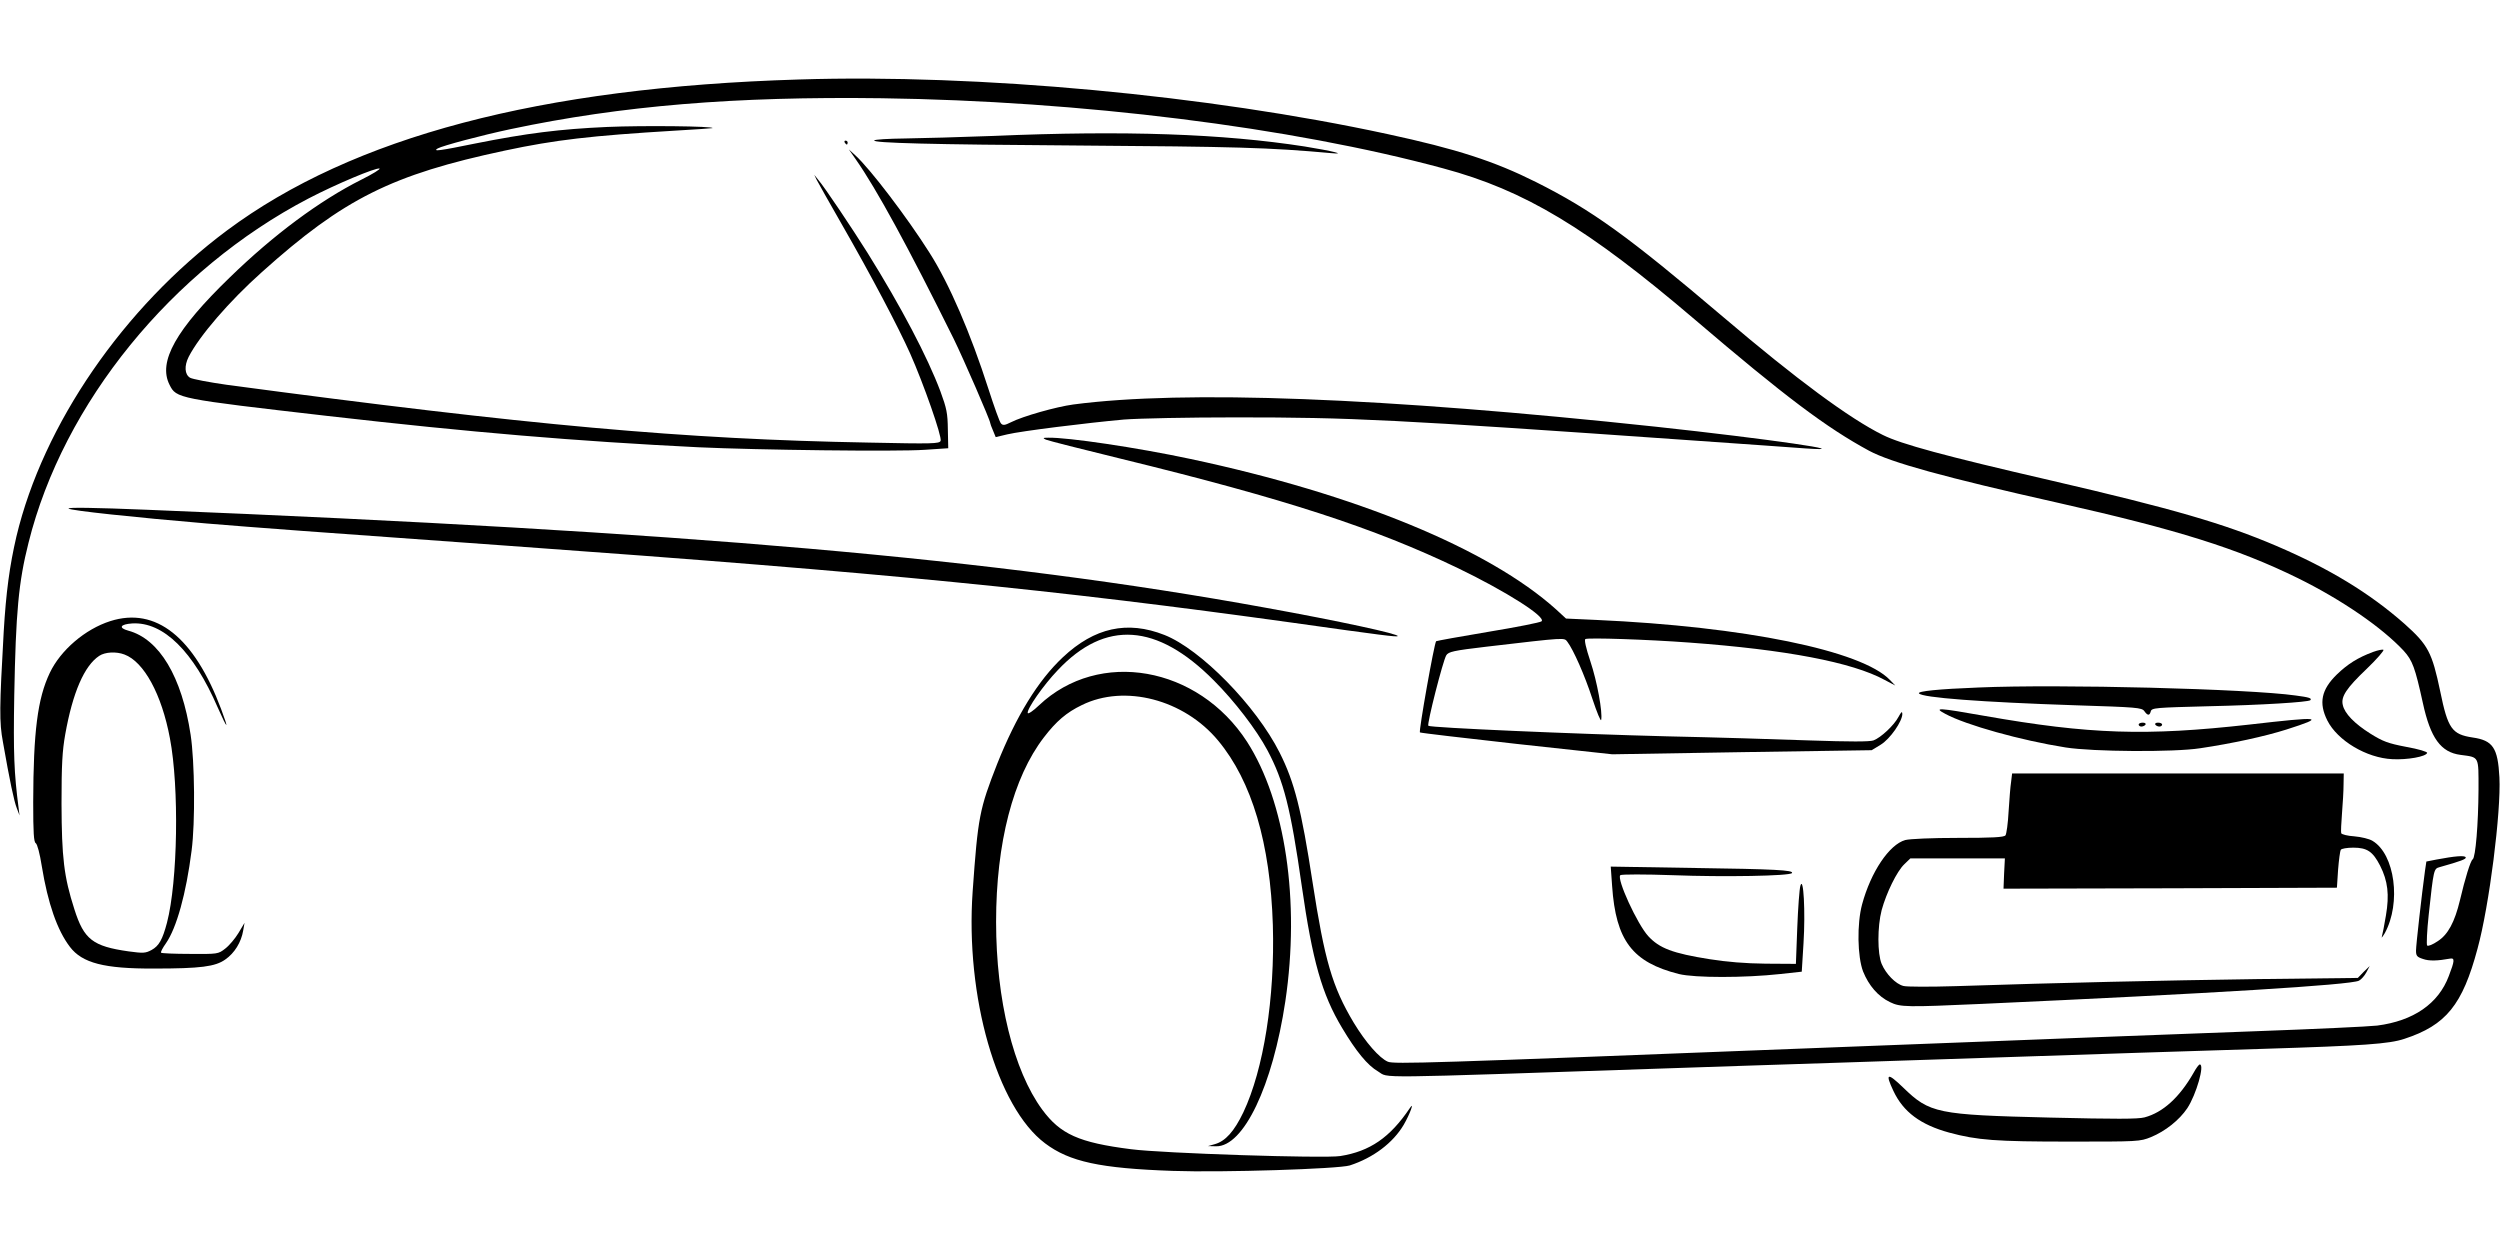
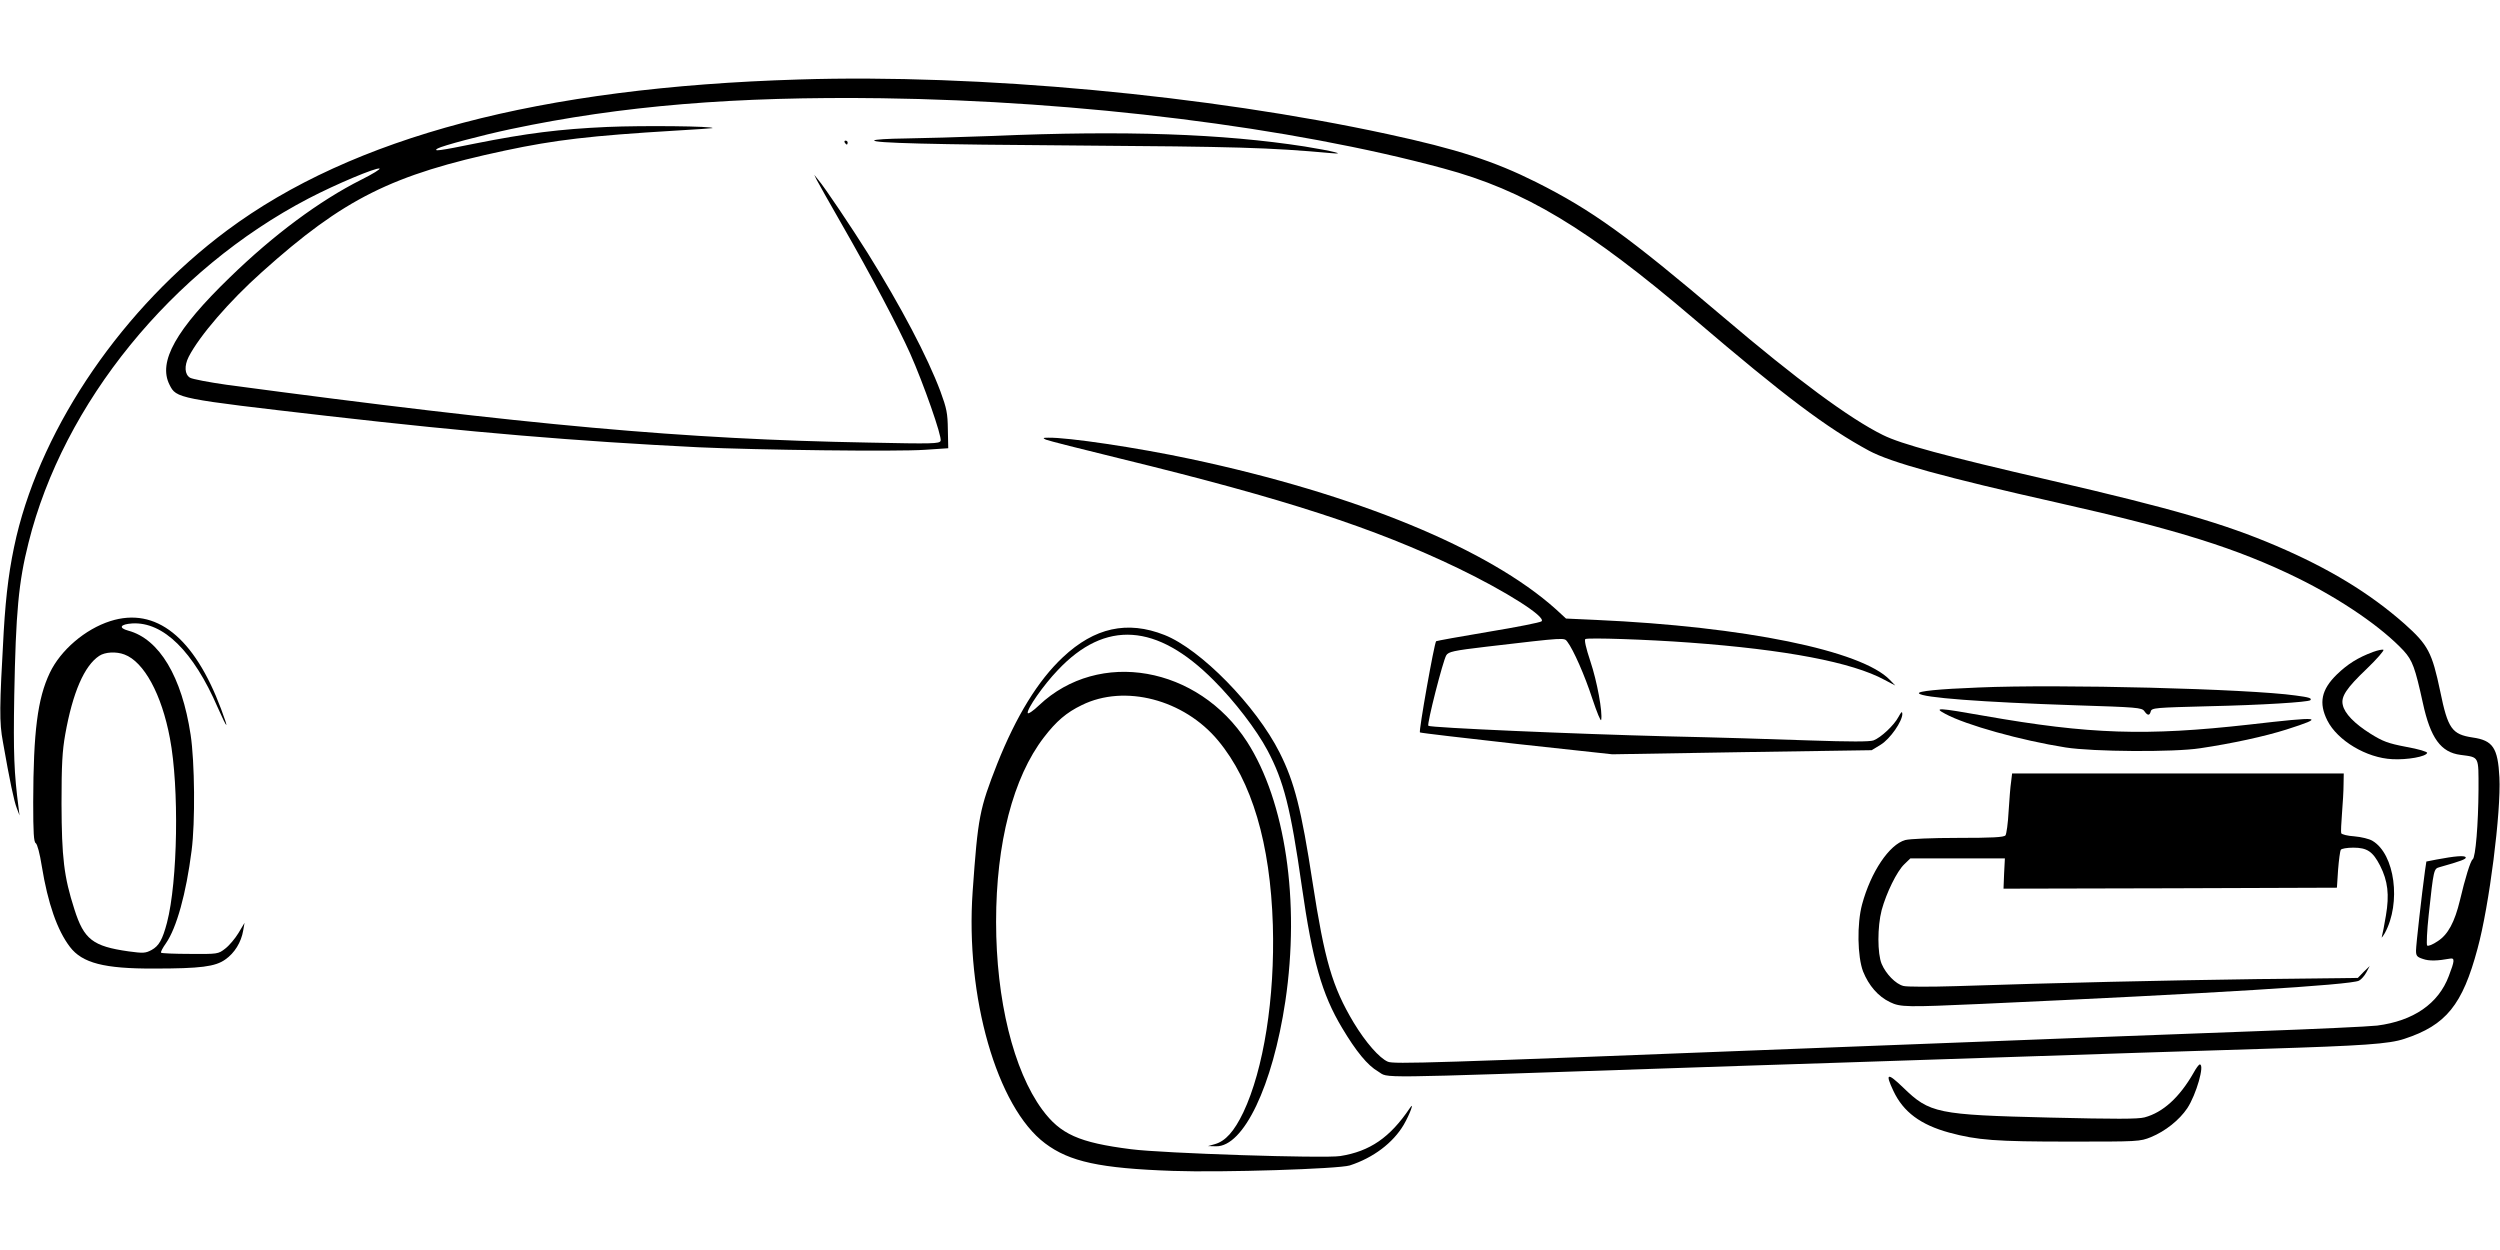
<svg xmlns="http://www.w3.org/2000/svg" version="1.0" width="1280pt" height="640pt" viewBox="0 0 1280 640" preserveAspectRatio="xMidYMid meet">
  <g transform="translate(0,640) scale(0.1,-0.1)" fill="#000000" stroke="none">
    <path d="M4090 5993 c-1326 -40 -2284 -294 -2928 -773 -530 -395 -941 -993 -1078 -1567 -35 -151 -53 -285 -65 -487 -22 -391 -23 -463 -4 -565 35 -200 57 -304 71 -339 l14 -37 -5 40 c-23 178 -27 276 -22 575 8 426 22 579 73 781 178 715 734 1398 1434 1763 140 73 345 159 363 153 7 -2 -35 -28 -93 -57 -213 -107 -449 -282 -673 -500 -276 -267 -369 -432 -309 -550 35 -70 39 -71 812 -160 733 -84 1271 -129 1895 -160 298 -14 1018 -23 1160 -13 l120 8 -2 96 c-1 83 -6 108 -38 195 -66 176 -201 433 -373 709 -81 129 -219 335 -253 375 l-20 25 12 -25 c7 -14 64 -115 127 -225 155 -270 290 -527 352 -665 68 -153 164 -426 156 -447 -6 -15 -38 -16 -370 -9 -943 17 -1732 88 -3286 296 -91 13 -175 29 -187 36 -28 17 -30 61 -7 107 55 107 207 284 375 434 419 376 666 499 1244 622 258 55 439 76 870 102 105 6 191 12 193 13 10 10 -356 14 -539 6 -244 -11 -411 -32 -677 -85 -181 -37 -219 -42 -191 -25 25 14 223 67 374 99 567 120 1149 168 1900 158 1018 -14 2095 -148 2874 -359 417 -112 738 -305 1286 -772 465 -397 677 -556 895 -674 112 -60 383 -135 970 -267 609 -137 915 -233 1225 -385 225 -111 430 -252 542 -372 45 -50 58 -85 98 -267 39 -180 92 -253 193 -266 97 -13 92 -4 92 -177 -1 -175 -15 -349 -30 -358 -11 -7 -39 -98 -65 -209 -27 -112 -61 -176 -114 -210 -25 -17 -49 -27 -54 -22 -4 4 -1 75 8 157 25 233 26 236 55 244 110 31 140 42 134 51 -6 10 -54 6 -150 -12 l-51 -10 -7 -47 c-16 -117 -46 -380 -46 -409 0 -27 5 -33 36 -43 31 -11 73 -10 139 2 24 4 23 -11 -7 -89 -53 -142 -181 -230 -367 -254 -42 -5 -323 -18 -626 -29 -302 -11 -662 -25 -800 -30 -137 -5 -369 -14 -515 -20 -373 -14 -720 -28 -1040 -40 -1867 -73 -2053 -79 -2084 -66 -43 18 -114 99 -175 200 -110 184 -149 319 -211 721 -57 371 -92 510 -168 661 -121 241 -405 530 -590 603 -190 75 -358 38 -520 -114 -128 -120 -239 -302 -336 -545 -91 -232 -99 -272 -126 -654 -38 -538 124 -1105 371 -1290 125 -94 280 -128 654 -141 254 -9 848 10 906 28 120 39 221 115 276 208 32 55 57 125 31 85 -101 -150 -204 -221 -356 -245 -80 -13 -912 14 -1071 35 -268 34 -362 77 -455 203 -147 200 -236 562 -236 961 0 403 87 740 245 945 63 82 115 127 194 165 219 108 523 29 698 -182 173 -208 267 -527 280 -944 11 -373 -47 -739 -151 -959 -47 -98 -92 -148 -146 -163 l-35 -10 41 -1 c141 -3 290 309 355 743 76 512 0 1023 -196 1328 -251 388 -758 477 -1065 187 -30 -29 -56 -46 -58 -40 -6 19 80 143 154 220 243 258 507 241 799 -53 106 -106 218 -252 274 -357 84 -158 119 -295 176 -695 55 -384 103 -554 206 -726 72 -121 131 -193 185 -224 59 -35 -66 -36 1479 16 165 6 575 19 910 30 824 27 1178 39 1510 50 154 5 440 14 635 20 513 16 642 25 720 51 214 70 298 174 375 462 60 219 121 702 112 877 -8 151 -33 189 -137 204 -106 16 -127 45 -166 236 -42 200 -62 238 -183 346 -178 157 -385 283 -656 399 -267 114 -529 190 -1154 335 -546 126 -767 186 -861 233 -170 84 -441 284 -816 603 -491 417 -673 548 -960 692 -214 107 -405 169 -762 246 -920 199 -2092 308 -3012 279z" />
    <path d="M5085 5704 c-165 -6 -368 -12 -452 -13 -83 -1 -154 -5 -157 -10 -9 -13 285 -21 1039 -26 814 -6 978 -10 1300 -39 84 -8 7 11 -135 34 -419 65 -918 83 -1595 54z" />
    <path d="M4325 5670 c3 -5 8 -10 11 -10 2 0 4 5 4 10 0 6 -5 10 -11 10 -5 0 -7 -4 -4 -10z" />
-     <path d="M4381 5585 c107 -153 268 -448 502 -920 50 -102 187 -417 187 -431 0 -3 6 -20 14 -38 l14 -34 59 14 c71 17 409 59 598 76 81 6 324 11 575 11 588 0 799 -10 2335 -118 270 -19 531 -37 580 -41 278 -19 -192 49 -765 111 -1400 150 -2416 189 -2985 114 -88 -12 -258 -60 -319 -91 -32 -16 -41 -17 -51 -6 -7 7 -35 86 -64 176 -91 284 -201 540 -302 698 -115 182 -305 431 -380 499 l-33 30 35 -50z" />
    <path d="M5355 4149 c11 -5 184 -49 385 -98 843 -206 1296 -354 1727 -561 244 -118 449 -248 426 -271 -6 -6 -128 -30 -273 -54 -144 -24 -264 -46 -267 -48 -10 -11 -90 -463 -83 -467 5 -3 229 -29 497 -59 l488 -53 664 11 664 10 46 28 c49 30 111 120 111 158 -1 15 -5 11 -20 -16 -22 -42 -90 -106 -128 -120 -19 -7 -120 -7 -327 0 -165 6 -493 16 -730 21 -471 12 -1212 44 -1222 54 -8 8 75 334 92 361 11 18 36 24 206 44 411 48 397 47 414 25 31 -41 89 -172 128 -292 23 -69 43 -118 45 -108 8 39 -21 198 -55 299 -24 72 -32 111 -26 115 13 8 318 -2 533 -18 493 -36 834 -101 999 -191 l55 -29 -28 29 c-144 150 -744 273 -1504 307 l-154 7 -51 47 c-345 310 -1025 590 -1871 770 -277 59 -629 111 -729 109 -28 0 -29 -2 -12 -10z" />
-     <path d="M351 3796 c10 -10 338 -45 704 -76 254 -21 546 -43 1555 -115 1934 -139 2781 -223 4013 -394 454 -64 528 -73 533 -68 11 10 -297 77 -679 146 -1378 251 -2949 388 -5724 501 -270 11 -409 13 -402 6z" />
    <path d="M565 3220 c-129 -41 -255 -149 -310 -265 -63 -132 -84 -302 -85 -662 0 -158 3 -204 13 -210 8 -5 21 -54 31 -118 31 -190 79 -328 144 -413 63 -83 176 -112 430 -111 240 0 314 10 365 46 48 33 82 89 92 148 l7 40 -31 -52 c-17 -28 -47 -64 -68 -80 -36 -28 -38 -28 -180 -27 -78 0 -145 3 -148 6 -4 3 8 25 25 49 54 78 103 253 131 474 19 145 16 455 -5 593 -45 297 -160 490 -319 533 -52 14 -42 33 20 37 159 9 313 -142 438 -431 51 -115 59 -119 17 -7 -138 368 -334 524 -567 450z m72 -171 c100 -37 191 -204 233 -429 48 -252 40 -733 -15 -944 -23 -87 -41 -119 -79 -140 -32 -17 -43 -17 -118 -7 -183 26 -228 61 -277 215 -54 168 -65 265 -66 541 0 201 4 270 19 355 38 214 98 352 174 402 30 20 87 23 129 7z" />
    <path d="M12150 3062 c-78 -29 -130 -62 -185 -115 -80 -78 -94 -146 -49 -236 52 -103 201 -192 333 -198 77 -4 172 13 178 32 2 6 -45 20 -107 31 -94 18 -120 28 -184 68 -81 51 -132 103 -141 147 -10 42 18 85 123 185 52 50 90 94 85 97 -4 3 -28 -2 -53 -11z" />
    <path d="M10130 2880 c-207 -8 -312 -19 -305 -30 14 -22 320 -45 800 -61 318 -10 341 -12 354 -30 17 -24 27 -24 33 -1 5 18 25 19 294 26 274 6 512 21 523 31 9 10 -6 15 -75 24 -239 34 -1209 59 -1624 41z" />
    <path d="M9960 2745 c105 -57 388 -136 616 -172 139 -22 554 -25 689 -4 162 24 332 61 442 96 203 65 182 68 -192 25 -527 -59 -816 -50 -1356 45 -238 42 -261 43 -199 10z" />
-     <path d="M10950 2690 c0 -5 6 -10 14 -10 8 0 18 5 21 10 3 6 -3 10 -14 10 -12 0 -21 -4 -21 -10z" />
-     <path d="M11035 2690 c3 -5 13 -10 21 -10 8 0 14 5 14 10 0 6 -9 10 -21 10 -11 0 -17 -4 -14 -10z" />
+     <path d="M10950 2690 z" />
    <path d="M10297 2398 c-4 -24 -9 -92 -13 -153 -3 -60 -11 -116 -16 -122 -8 -10 -69 -13 -242 -13 -137 0 -247 -5 -271 -11 -82 -23 -176 -163 -221 -329 -27 -100 -24 -268 5 -344 29 -72 77 -128 138 -157 53 -26 86 -26 468 -9 1172 53 1892 97 1933 119 12 6 29 26 38 43 l17 32 -31 -30 -30 -31 -519 -6 c-488 -7 -988 -18 -1538 -36 -132 -4 -254 -4 -270 1 -39 10 -89 61 -111 113 -22 53 -22 190 0 275 24 88 78 199 116 235 l31 30 242 0 242 0 -4 -78 -3 -77 853 2 854 3 6 92 c4 50 10 96 14 102 3 6 32 11 64 11 71 0 100 -20 137 -92 40 -79 48 -149 30 -255 -8 -49 -18 -99 -21 -109 -4 -10 3 -2 15 18 85 155 52 405 -63 473 -16 10 -58 20 -93 23 -34 2 -65 10 -67 16 -2 6 0 52 4 101 4 50 8 116 8 148 l1 57 -849 0 -849 0 -5 -42z" />
-     <path d="M8254 1864 c19 -280 104 -391 342 -451 81 -20 337 -20 519 0 l110 12 9 146 c10 161 0 347 -16 294 -5 -16 -12 -113 -16 -215 l-7 -185 -155 1 c-103 1 -199 9 -287 23 -189 30 -257 56 -314 118 -56 61 -163 294 -143 312 5 5 126 5 269 0 262 -10 601 -4 610 11 9 15 -84 20 -504 26 l-424 7 7 -99z" />
    <path d="M11231 907 c-72 -126 -157 -203 -251 -228 -34 -9 -148 -9 -485 -1 -578 14 -615 22 -751 154 -81 78 -93 74 -50 -17 51 -109 140 -174 286 -214 144 -39 239 -46 615 -46 353 0 361 0 418 23 73 30 145 87 186 148 46 70 90 224 64 224 -5 0 -19 -19 -32 -43z" />
  </g>
</svg>